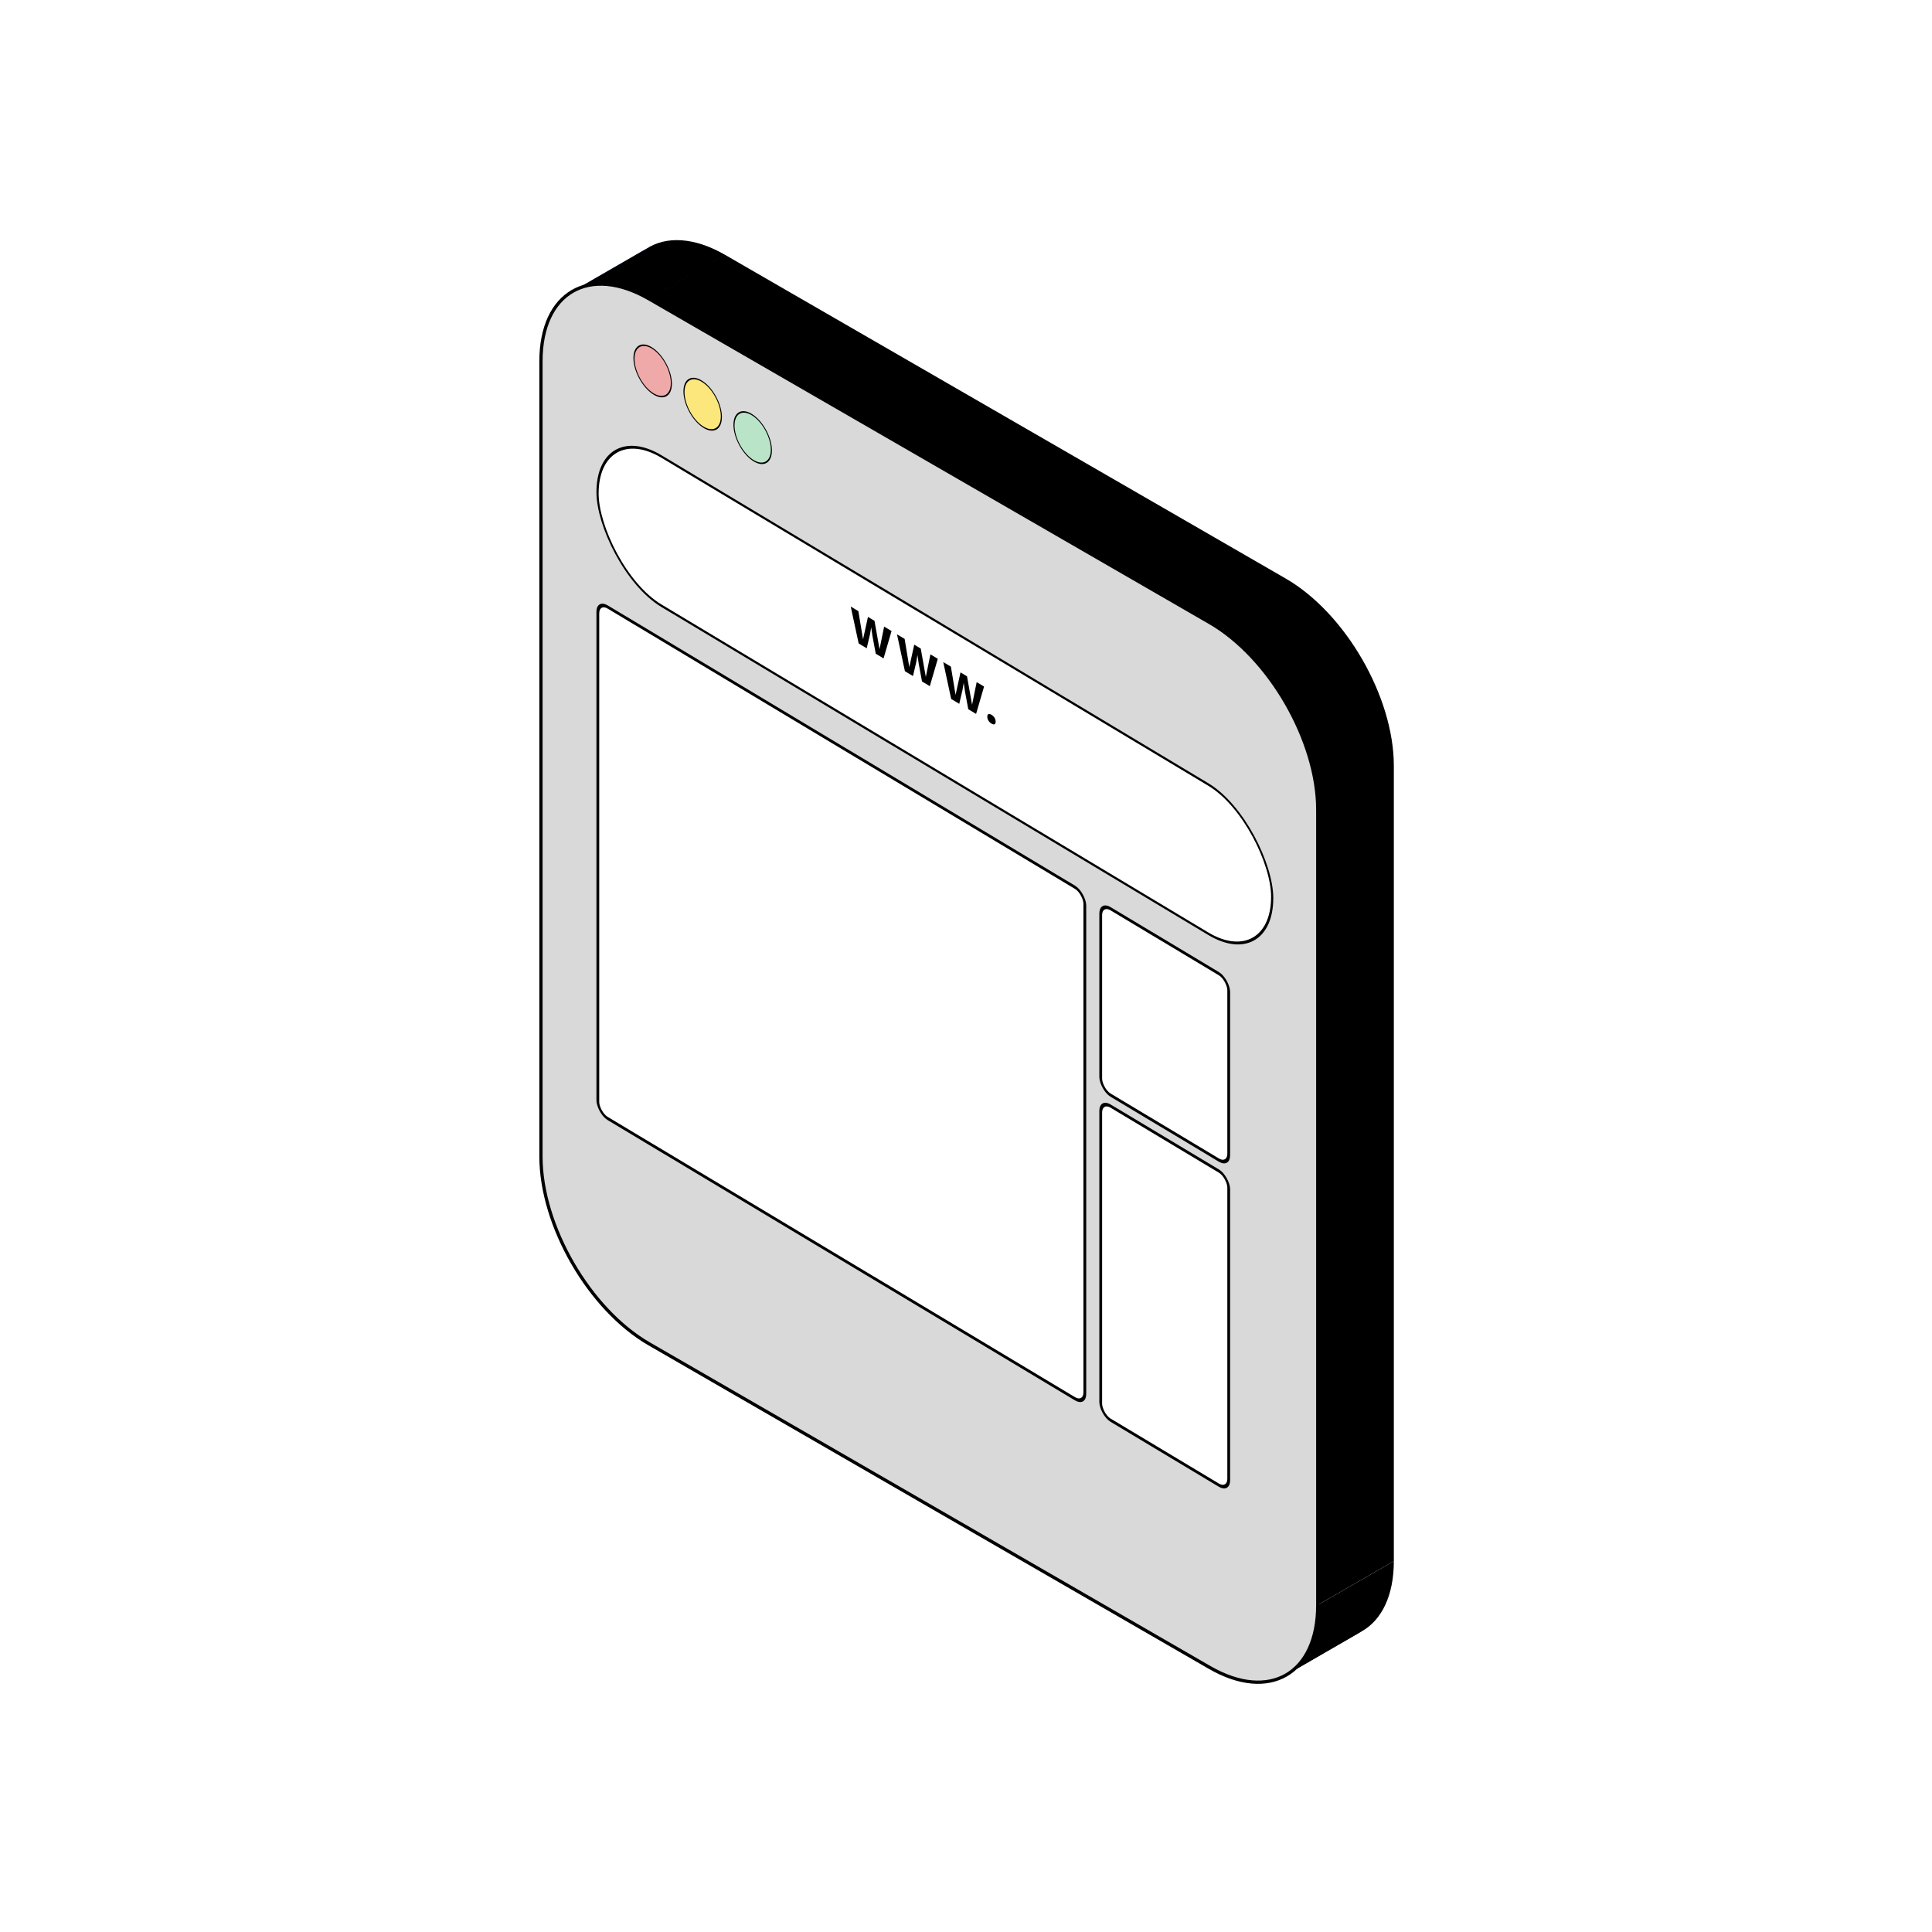
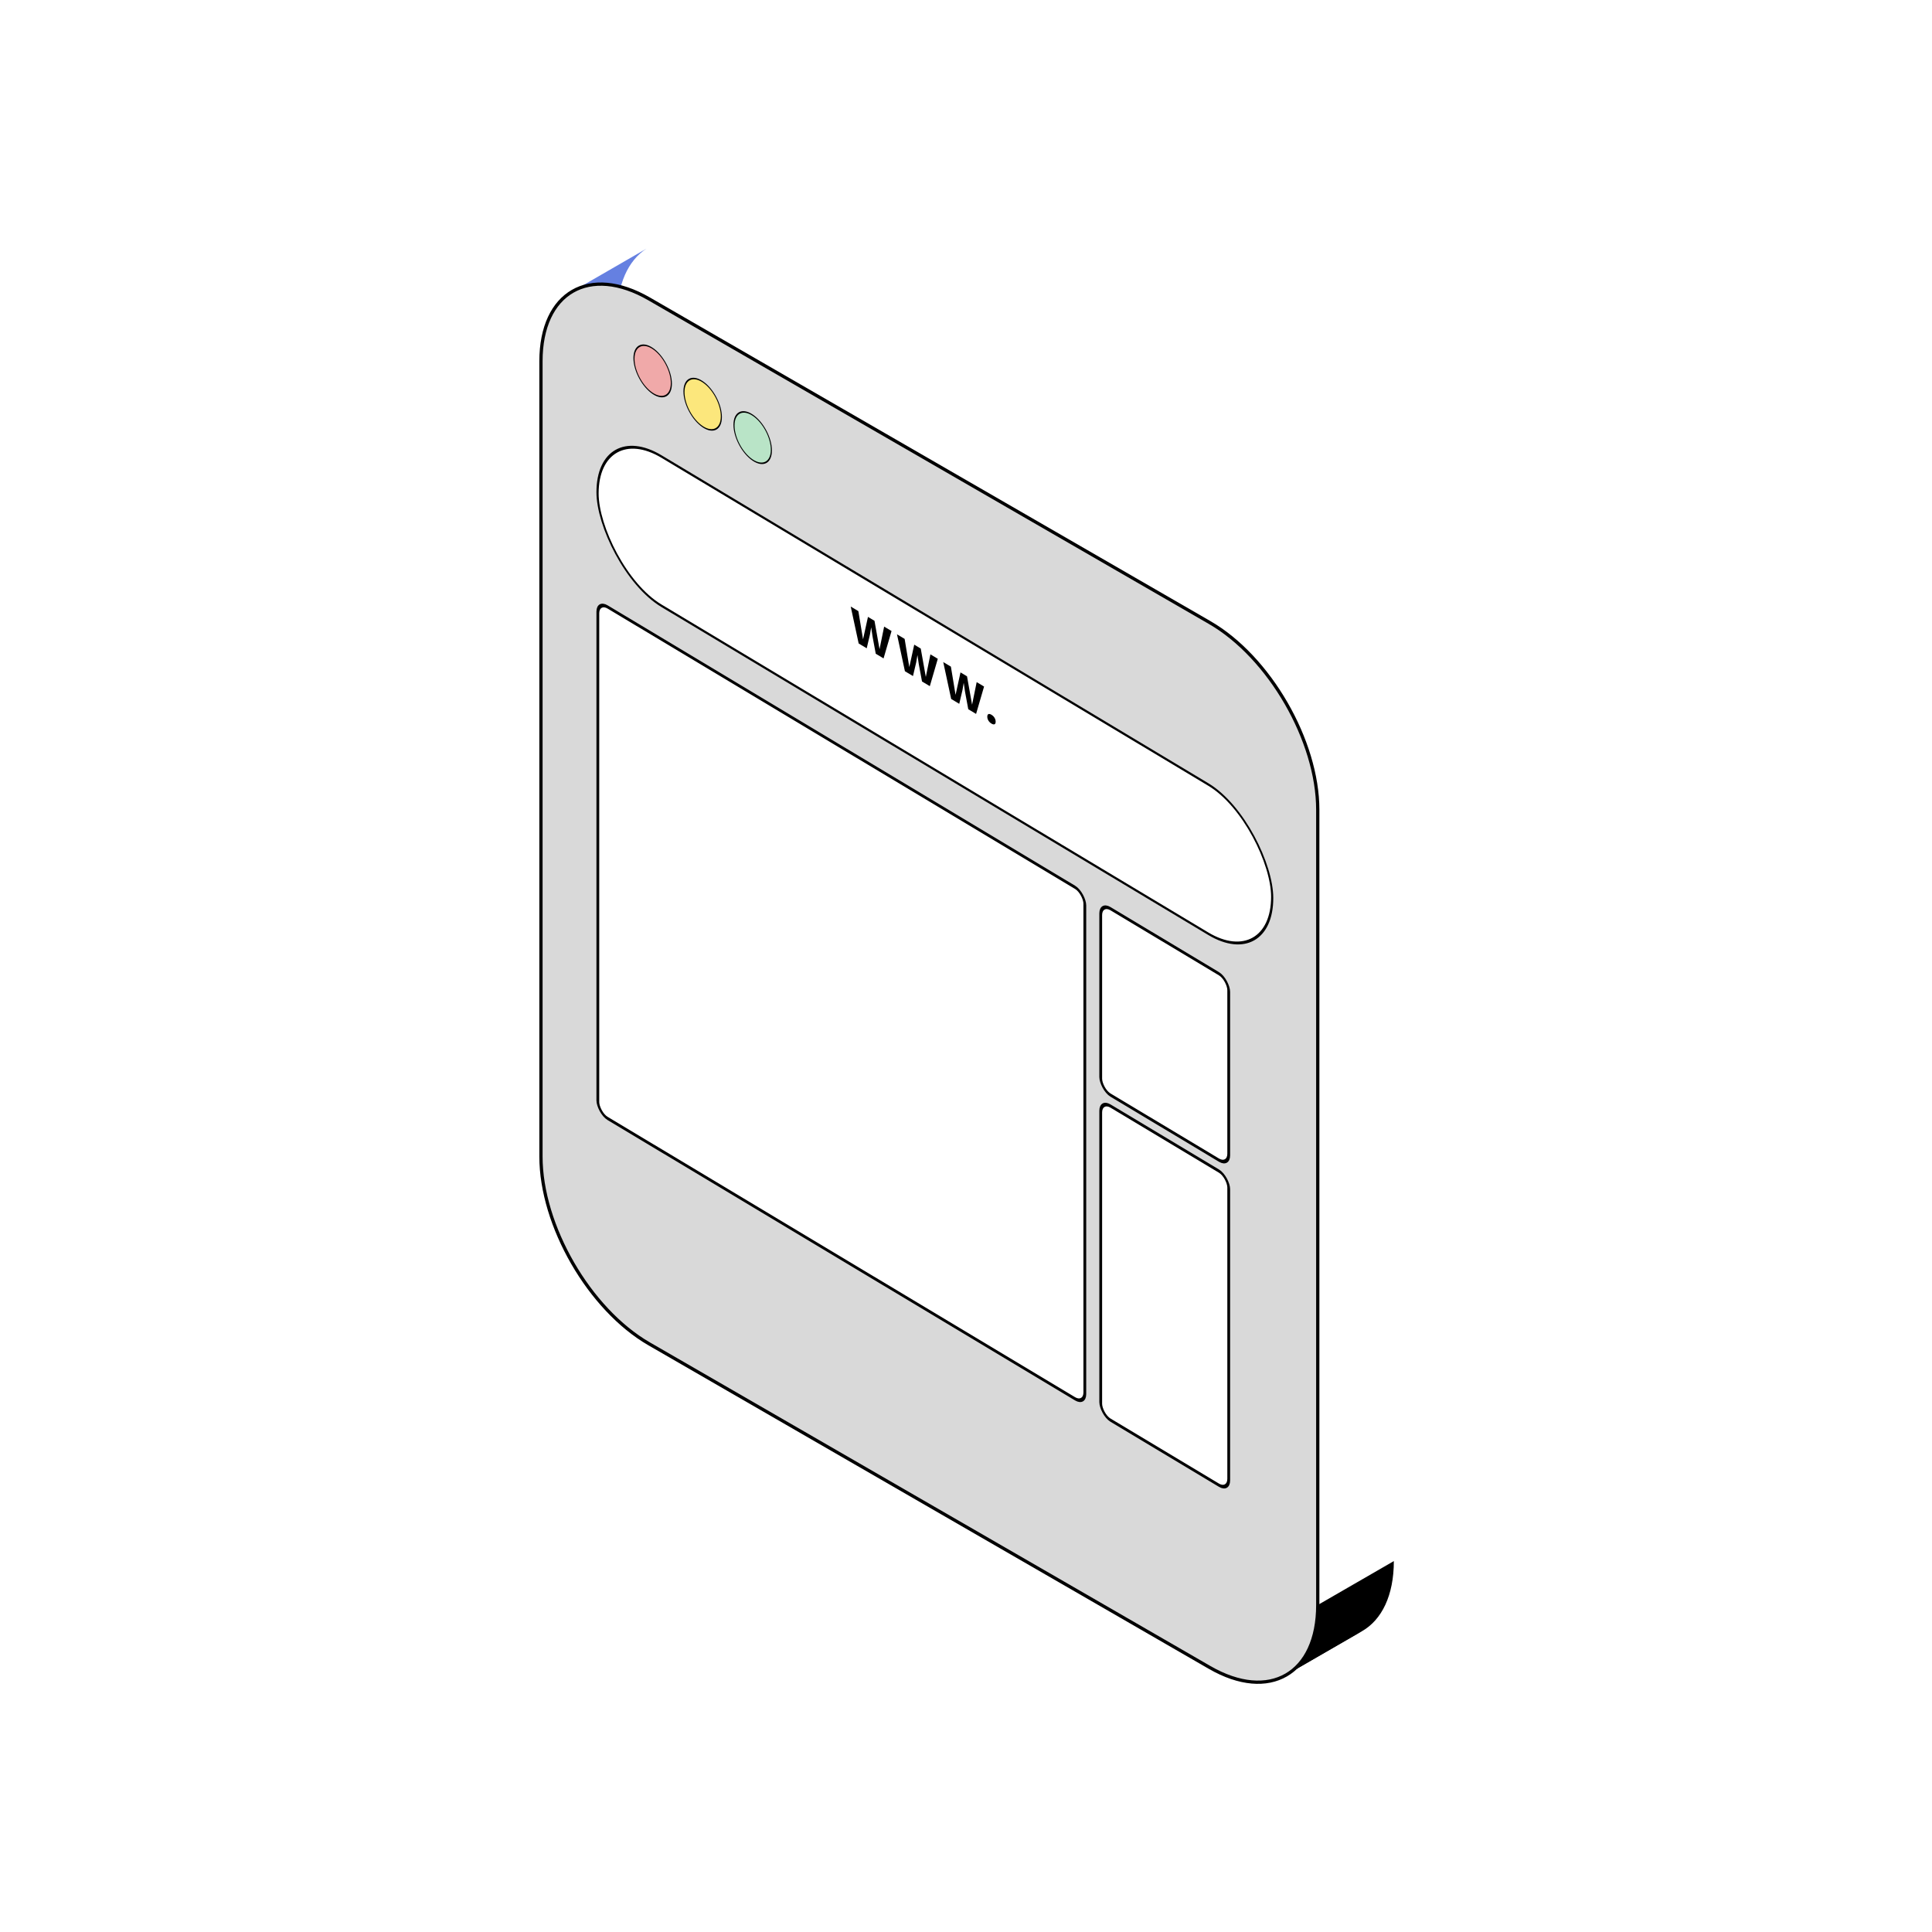
<svg xmlns="http://www.w3.org/2000/svg" width="200" height="200" viewBox="0 0 200 200" fill="none">
-   <rect width="200" height="200" fill="white" />
  <path fill-rule="evenodd" clip-rule="evenodd" d="M125.222 172.606L67.192 139.102L75.067 134.555L133.098 168.059L125.222 172.606Z" fill="#6580E1" />
  <path fill-rule="evenodd" clip-rule="evenodd" d="M56 119.718V37.394L63.876 32.847V115.171L56 119.718Z" fill="#6580E1" />
-   <path fill-rule="evenodd" clip-rule="evenodd" d="M56 37.394L63.876 32.847L56 37.394Z" fill="#6580E1" />
+   <path fill-rule="evenodd" clip-rule="evenodd" d="M56 37.394L56 37.394Z" fill="#6580E1" />
  <path fill-rule="evenodd" clip-rule="evenodd" d="M56 37.39C56 33.964 57.154 31.516 59.039 30.291L66.914 25.744C65.03 26.969 63.876 29.417 63.876 32.843L56 37.39Z" fill="#6580E1" />
-   <path fill-rule="evenodd" clip-rule="evenodd" d="M59.039 30.296C59.196 30.194 59.358 30.1 59.525 30.015L59.039 30.296ZM59.525 30.015L66.914 25.749C68.956 24.422 71.853 24.53 75.067 26.386L67.192 30.933C64.225 29.22 61.528 28.996 59.525 30.015ZM125.223 64.438L67.192 30.934L75.067 26.387L133.098 59.891C139.279 63.46 144.29 72.138 144.29 79.276V161.6L136.414 166.147V83.823C136.414 76.685 131.404 68.007 125.223 64.438Z" fill="black" />
  <path fill-rule="evenodd" clip-rule="evenodd" d="M136.414 166.15C136.414 169.719 135.162 172.226 133.136 173.396L141.012 168.849C143.037 167.679 144.29 165.172 144.29 161.603L136.414 166.15Z" fill="black" />
  <path fill-rule="evenodd" clip-rule="evenodd" d="M133.136 173.389C131.111 174.558 128.313 174.389 125.222 172.605L133.098 168.058C136.189 169.842 138.986 170.011 141.012 168.842L133.136 173.389Z" fill="black" />
  <path fill-rule="evenodd" clip-rule="evenodd" d="M67.192 139.107C61.011 135.538 56 126.86 56 119.723L63.876 115.176C63.876 122.313 68.886 130.991 75.067 134.56L67.192 139.107Z" fill="#6580E1" />
  <path d="M56 37.401C56 30.264 61.011 27.371 67.192 30.939L125.222 64.444C131.404 68.012 136.414 76.691 136.414 83.828V166.152C136.414 173.29 131.404 176.183 125.222 172.614L67.192 139.11C61.011 135.541 56 126.863 56 119.725V37.401Z" fill="#D9D9D9" stroke="black" stroke-width="0.336" />
  <rect x="0.113" y="0.199" width="81.494" height="15.45" rx="7.725" transform="matrix(0.857 0.514 0 1 61.76 43.032)" fill="white" stroke="black" stroke-width="0.263" />
  <path d="M88.888 66.611L88.066 62.788L88.857 63.263L89.342 66.182L89.852 63.86L90.527 64.265L91.05 67.203L91.526 64.865L92.292 65.324L91.466 68.158L90.657 67.673L90.319 65.856L90.19 64.966L90.181 64.961L90.055 65.698L89.722 67.112L88.888 66.611ZM93.677 69.485L92.855 65.662L93.647 66.137L94.131 69.056L94.641 66.734L95.316 67.139L95.84 70.076L96.316 67.738L97.081 68.198L96.255 71.032L95.446 70.546L95.109 68.73L94.979 67.839L94.97 67.834L94.845 68.571L94.512 69.986L93.677 69.485ZM98.466 72.358L97.644 68.535L98.436 69.01L98.92 71.93L99.431 69.607L100.106 70.012L100.629 72.95L101.105 70.612L101.871 71.071L101.044 73.905L100.235 73.42L99.898 71.603L99.768 70.713L99.76 70.708L99.634 71.445L99.301 72.859L98.466 72.358ZM102.637 73.993C102.773 74.075 102.878 74.178 102.953 74.304C103.031 74.431 103.07 74.567 103.07 74.712C103.07 74.853 103.031 74.941 102.953 74.975C102.878 75.01 102.773 74.988 102.637 74.906C102.504 74.827 102.399 74.723 102.321 74.596C102.243 74.468 102.204 74.334 102.204 74.193C102.204 74.048 102.243 73.959 102.321 73.925C102.399 73.891 102.504 73.914 102.637 73.993Z" fill="black" />
  <circle cx="2.393" cy="2.393" r="2.326" transform="matrix(0.832 0.555 0 1 65.573 34.675)" fill="#F0A9A9" stroke="black" stroke-width="0.134" />
  <circle cx="2.393" cy="2.393" r="2.326" transform="matrix(0.832 0.555 0 1 70.749 38.123)" fill="#FCE77C" stroke="black" stroke-width="0.134" />
  <circle cx="2.393" cy="2.393" r="2.326" transform="matrix(0.832 0.555 0 1 75.927 41.581)" fill="#B9E4C7" stroke="black" stroke-width="0.134" />
  <rect x="0.144" y="0.255" width="58.825" height="52.95" rx="1.176" transform="matrix(0.857 0.514 0 1 61.764 61.895)" fill="white" stroke="black" stroke-width="0.336" />
  <rect x="0.144" y="0.255" width="15.461" height="19.296" rx="1.176" transform="matrix(0.857 0.514 0 1 113.823 93.131)" fill="white" stroke="black" stroke-width="0.336" />
  <rect x="0.144" y="0.255" width="15.461" height="32.517" rx="1.176" transform="matrix(0.857 0.514 0 1 113.823 113.561)" fill="white" stroke="black" stroke-width="0.336" />
</svg>